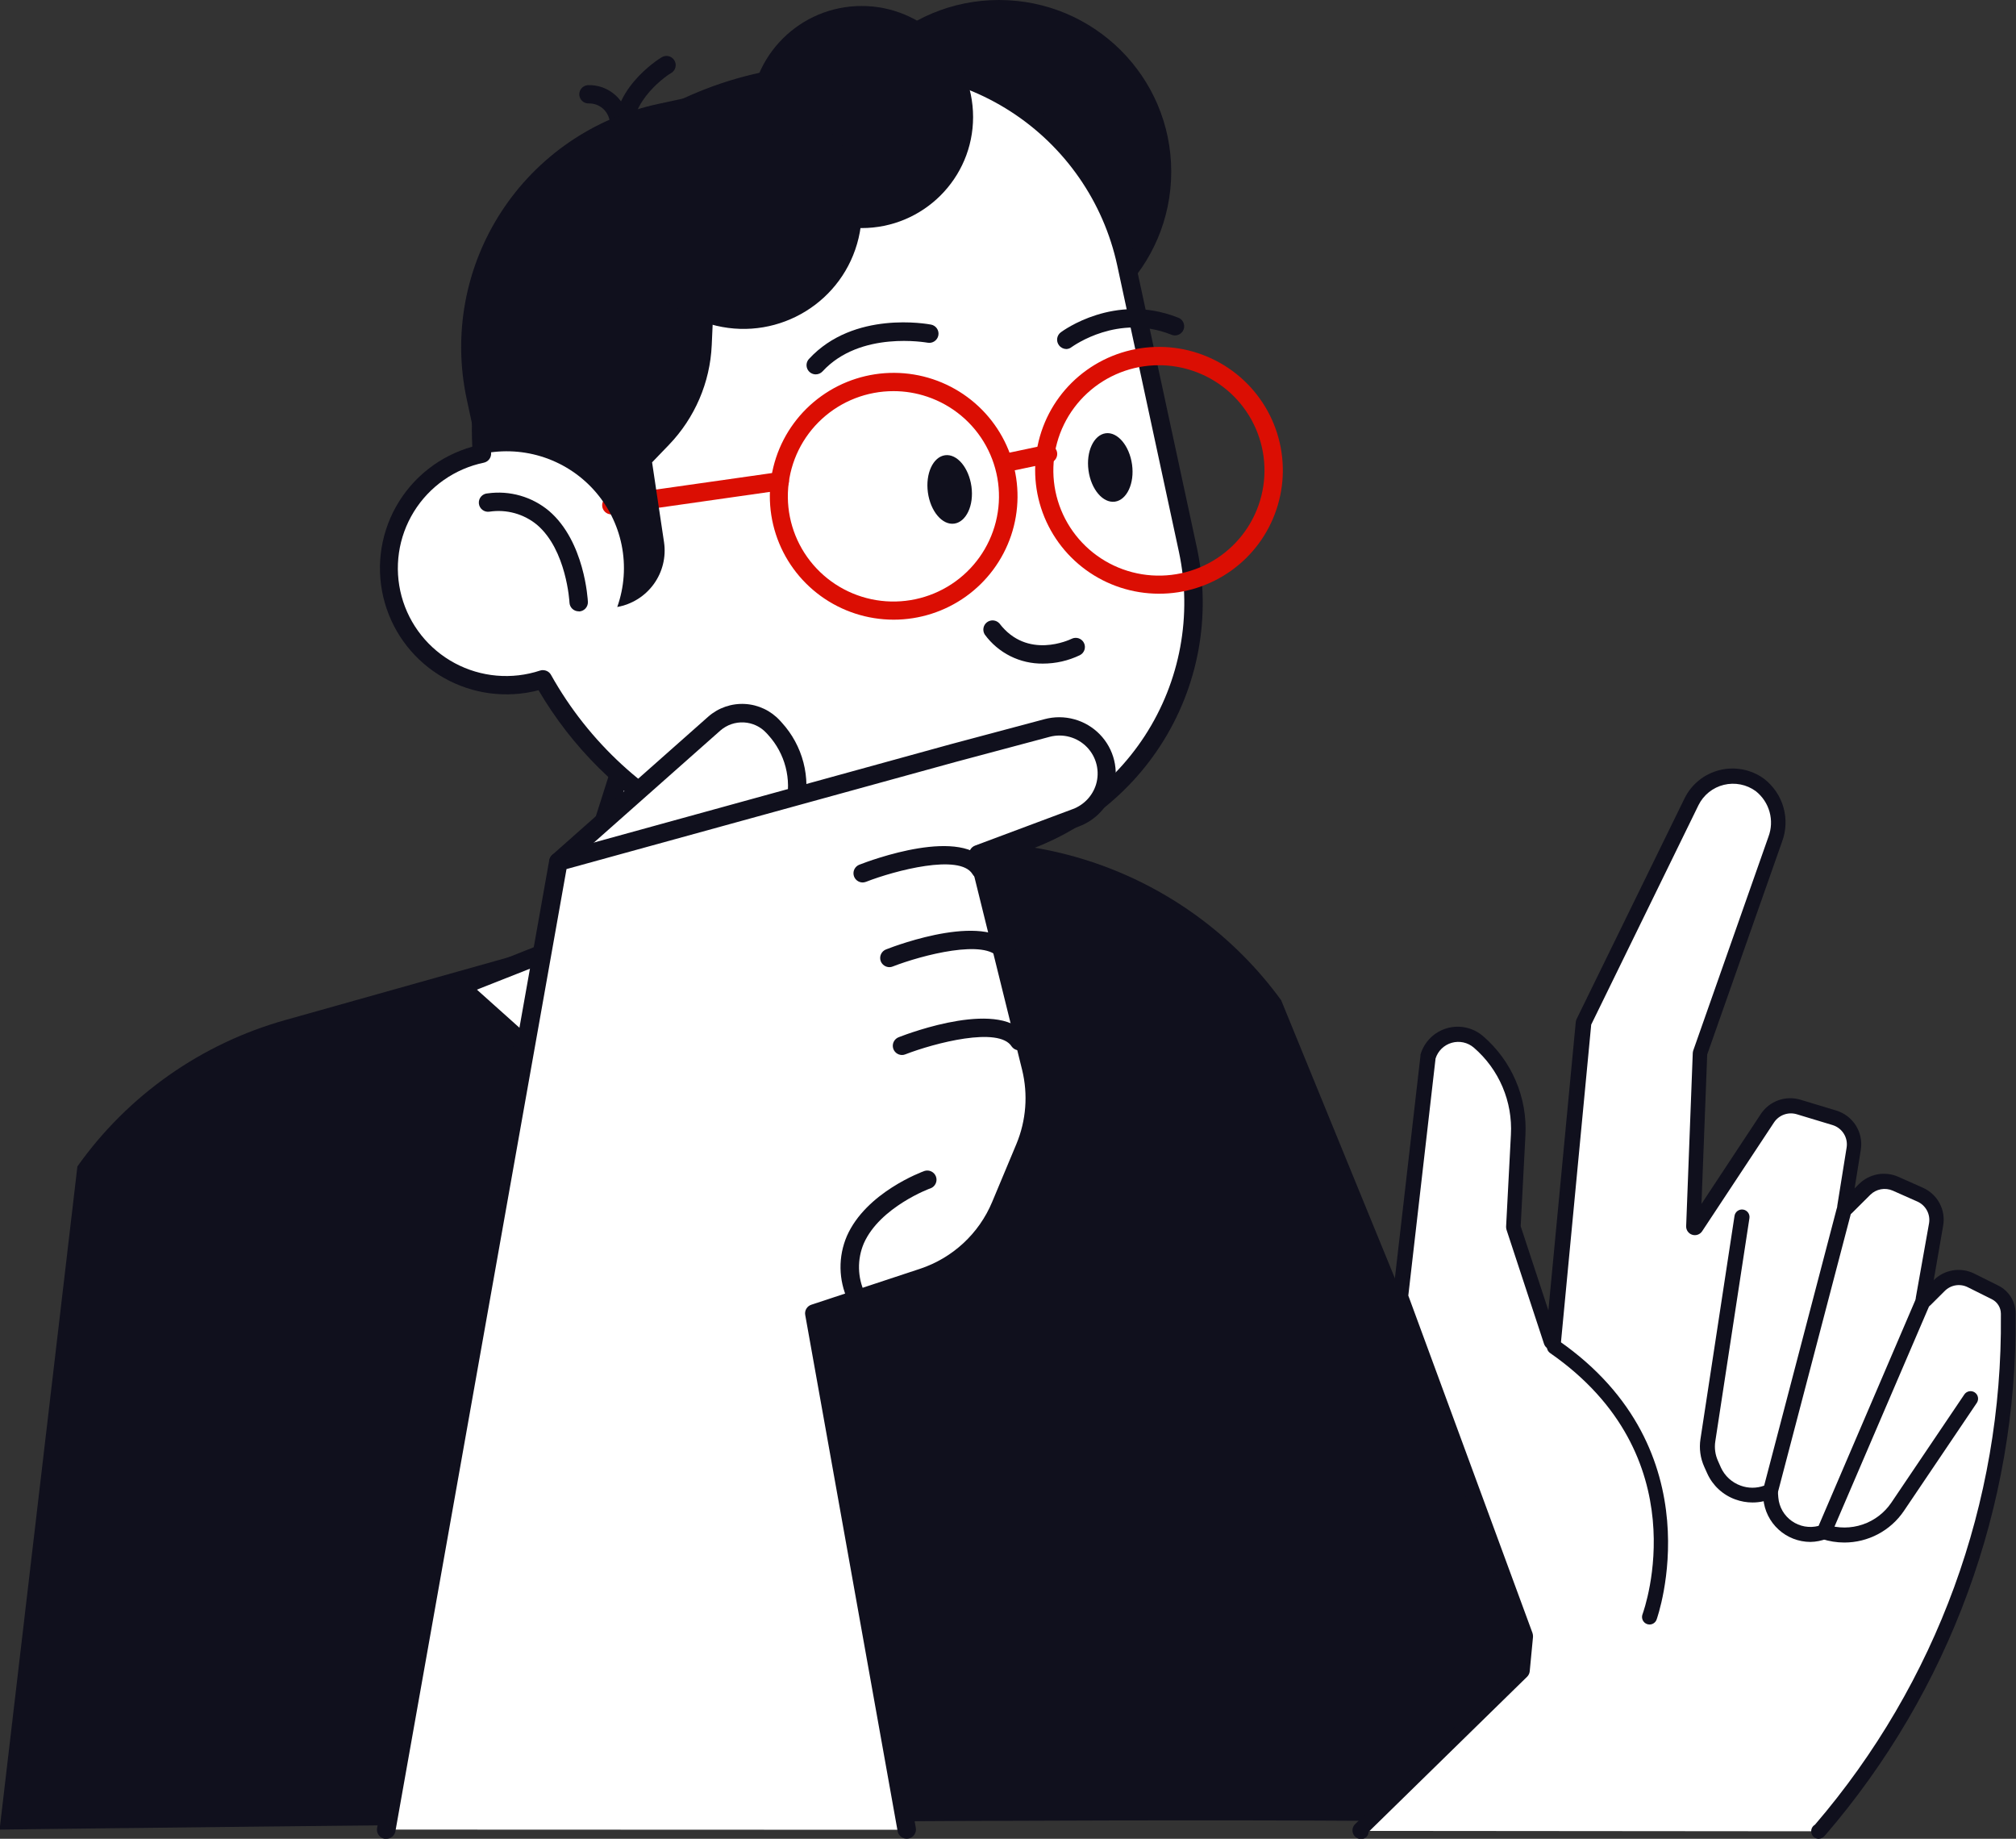
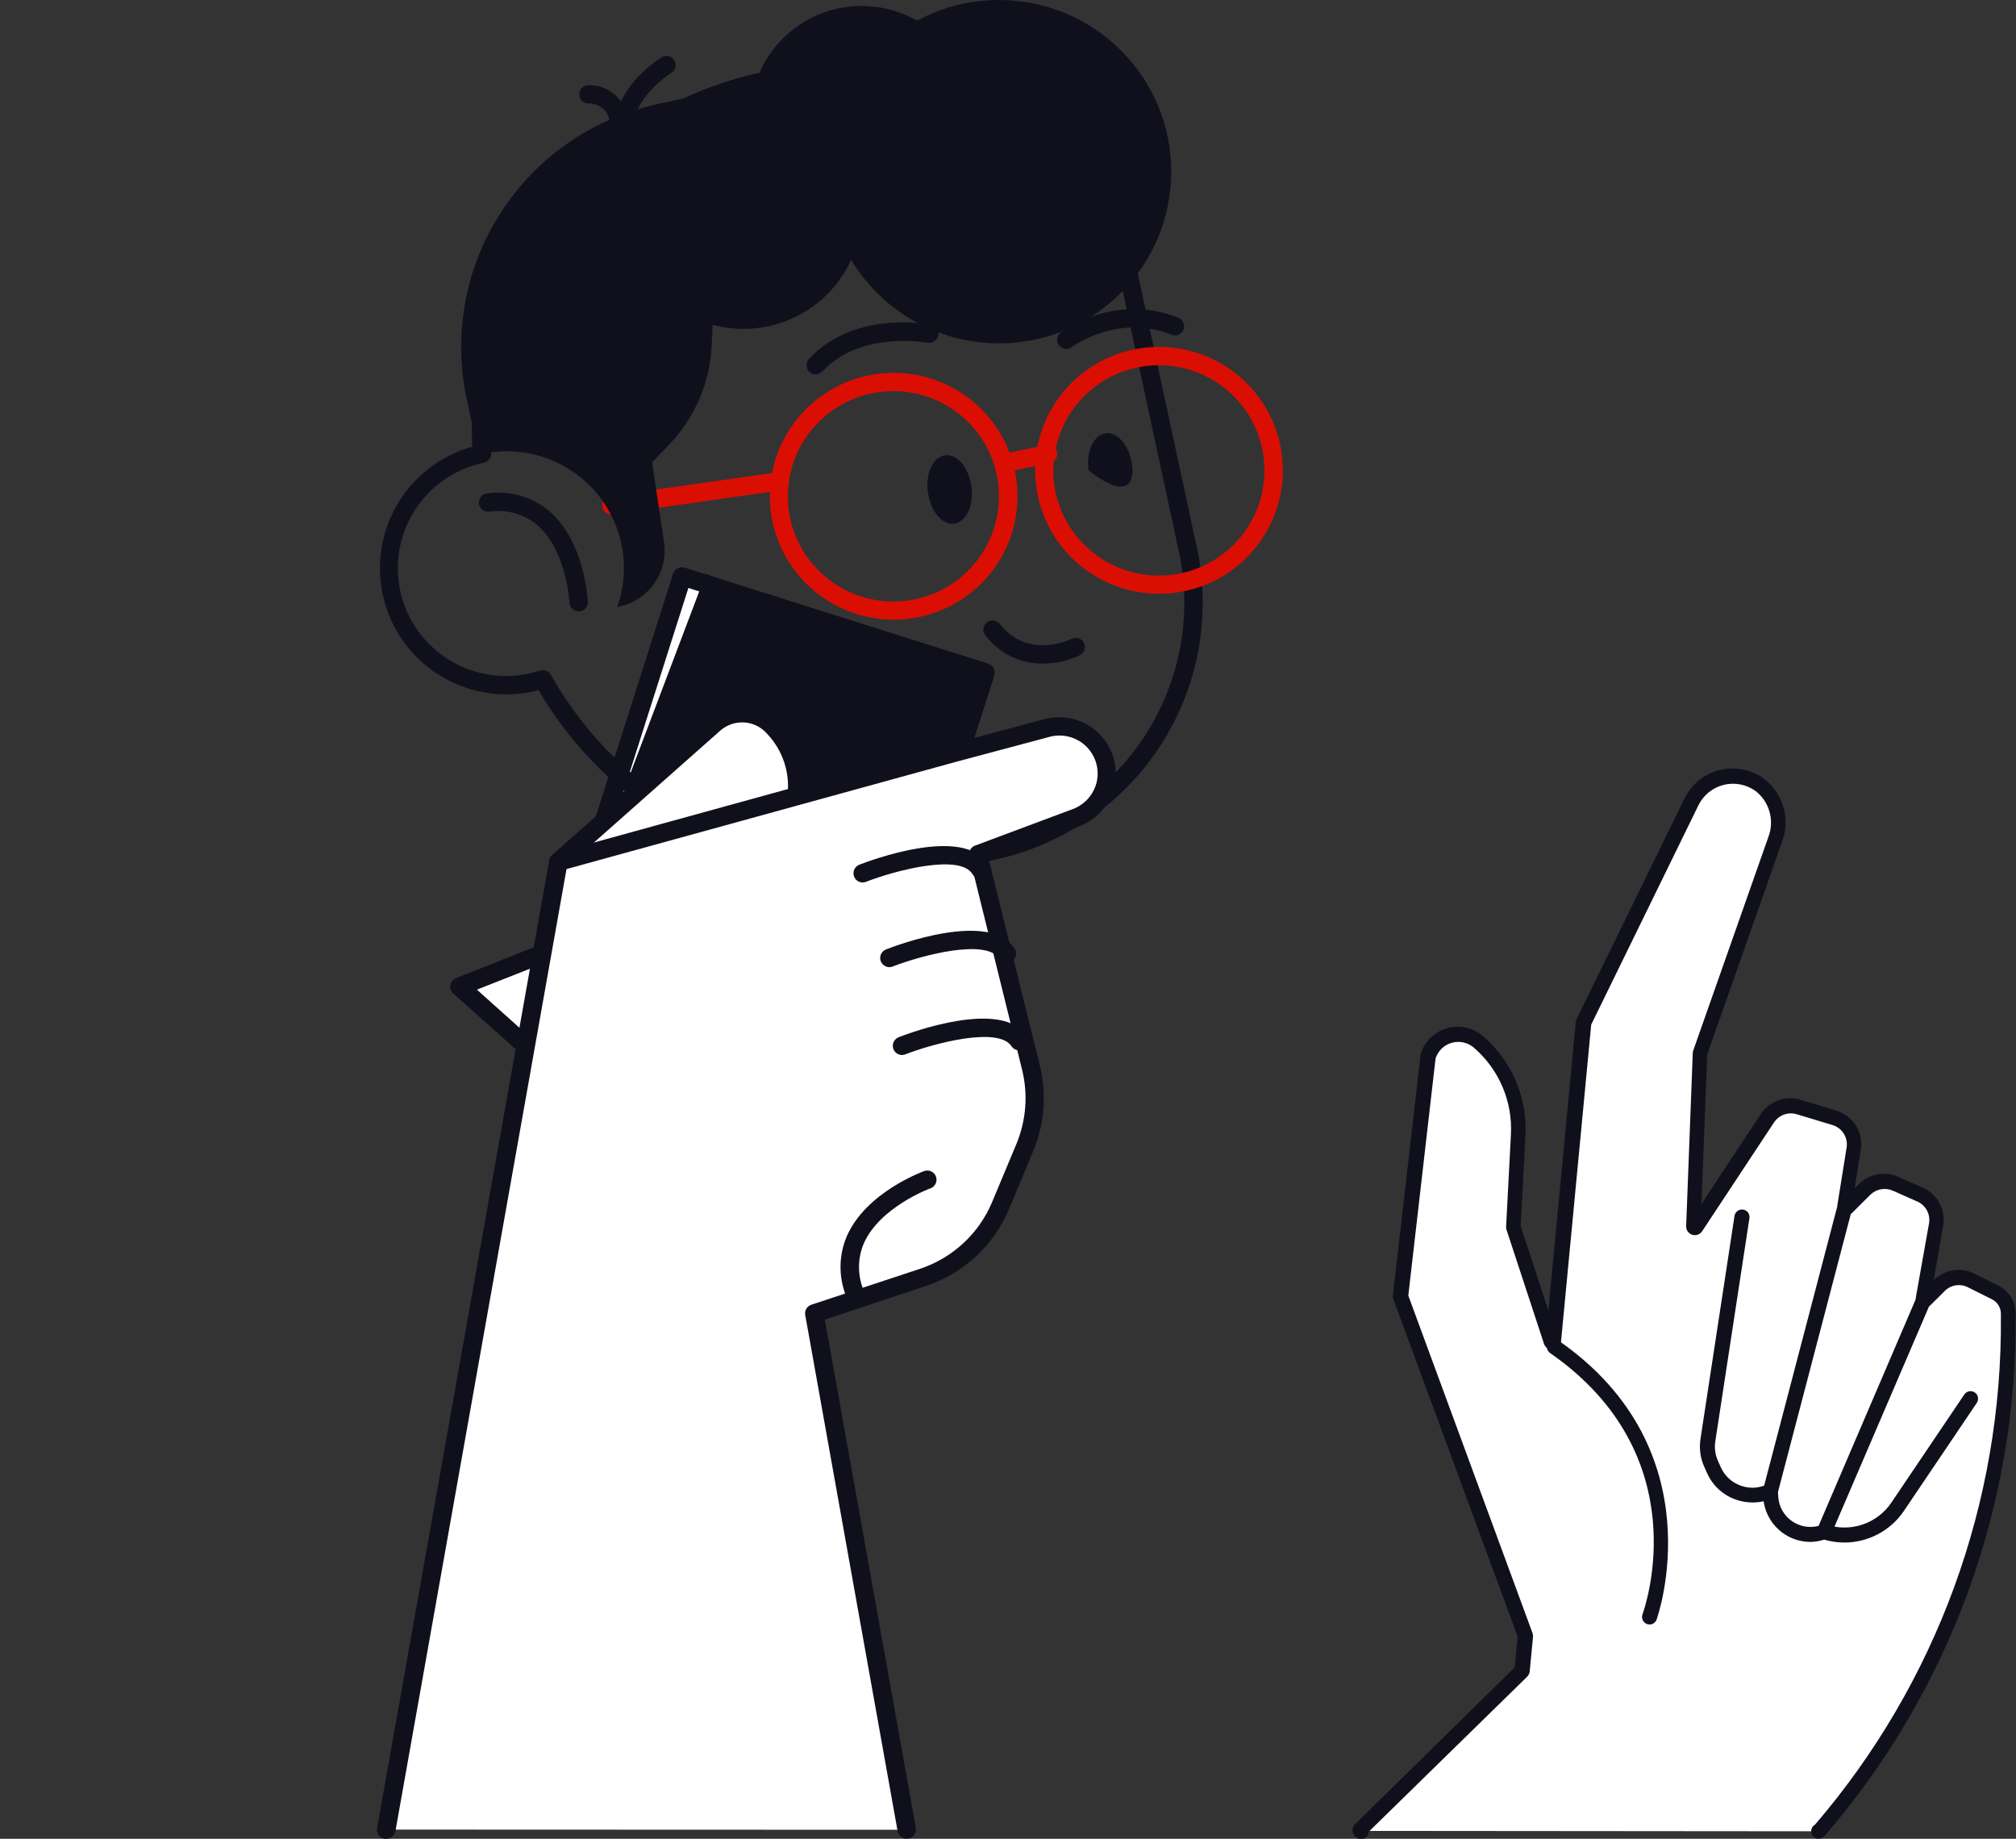
<svg xmlns="http://www.w3.org/2000/svg" width="227" height="207" viewBox="0 0 227 207" fill="none">
  <rect x="0" y="0" width="227" height="207" fill="#333333" stroke="none" />
  <g clip-path="url(#clip0_1125_3863)">
    <path d="M112.482 38.651C101.769 38.651 93.084 29.999 93.084 19.326C93.084 8.652 101.769 0 112.482 0C123.195 0 131.88 8.652 131.88 19.326C131.88 29.999 123.195 38.651 112.482 38.651Z" fill="#10101D" />
-     <path d="M182.453 205.964L144.258 112.6C139.057 105.455 131.778 100.075 123.406 97.189C115.034 94.302 105.973 94.05 97.452 96.465L32.162 114.821C22.676 117.47 14.396 123.294 8.715 131.311L-0.045 205.964C-0.045 205.964 182.453 203.632 182.453 205.964Z" fill="#10101D" />
    <path d="M63.604 106.376L76.843 64.89L111.019 75.689L99.131 113.052C104.057 118.285 107.237 124.243 103.909 129.439C95.736 142.155 72.356 129.439 62.073 120.261L51.791 111.075L63.604 106.376Z" fill="white" />
    <path d="M93.076 135.834C82.073 135.834 68.054 127.041 61.323 121.031L51.04 111.845C50.909 111.729 50.809 111.58 50.752 111.414C50.695 111.248 50.682 111.07 50.713 110.898C50.743 110.723 50.818 110.56 50.929 110.422C51.041 110.285 51.187 110.178 51.352 110.113L62.727 105.591L75.788 64.579C75.829 64.449 75.896 64.329 75.984 64.225C76.072 64.12 76.179 64.035 76.3 63.972C76.546 63.847 76.832 63.823 77.096 63.905L111.271 74.704C111.401 74.745 111.522 74.81 111.626 74.897C111.731 74.984 111.817 75.091 111.88 75.212C111.942 75.332 111.981 75.464 111.992 75.599C112.004 75.734 111.989 75.87 111.947 75.999L100.231 112.793C106.286 119.402 107.787 125.19 104.688 130.001C103.691 131.576 102.347 132.905 100.759 133.887C99.171 134.869 97.38 135.479 95.521 135.671C94.71 135.78 93.894 135.835 93.076 135.834ZM53.7 111.409L62.727 119.491C75.87 131.223 89.688 134.39 95.298 133.621C96.857 133.464 98.36 132.956 99.694 132.135C101.027 131.315 102.156 130.203 102.995 128.884C105.573 124.865 104.005 119.78 98.336 113.755C98.212 113.621 98.125 113.457 98.084 113.279C98.044 113.101 98.051 112.915 98.106 112.741L109.689 76.362L77.511 66.192L64.614 106.686C64.569 106.833 64.491 106.967 64.387 107.08C64.283 107.193 64.155 107.281 64.012 107.338L53.7 111.409Z" fill="#10101D" />
    <path d="M70.424 88.53L79.473 64.616L111.835 76.458L101.761 107.545C90.134 108.196 78.73 98.367 70.424 88.53Z" fill="#10101D" />
-     <path d="M54.242 51.071C53.543 41.474 56.349 31.948 62.143 24.25C67.938 16.551 76.33 11.199 85.773 9.178L92.749 7.698C96.429 6.91 100.228 6.853 103.93 7.529C107.632 8.205 111.164 9.6 114.325 11.636C117.485 13.672 120.212 16.308 122.35 19.394C124.487 22.48 125.994 25.955 126.784 29.621L133.73 61.885C135.324 69.289 133.9 77.021 129.772 83.38C125.643 89.738 119.149 94.203 111.717 95.791L106.182 96.975C97.459 98.839 88.365 97.854 80.249 94.167C72.131 90.479 65.422 84.285 61.114 76.503C59.407 77.065 57.601 77.274 55.81 77.117C54.018 76.96 52.277 76.441 50.693 75.591C49.11 74.741 47.717 73.578 46.6 72.173C45.484 70.768 44.666 69.151 44.198 67.421C43.73 65.691 43.621 63.884 43.878 62.11C44.135 60.337 44.752 58.634 45.693 57.106C46.633 55.579 47.876 54.258 49.346 53.225C50.816 52.193 52.482 51.47 54.242 51.1V51.071Z" fill="white" />
    <path d="M97.645 98.892C90.157 98.885 82.801 96.924 76.309 93.207C69.817 89.489 64.415 84.144 60.639 77.702C57.034 78.645 53.202 78.142 49.965 76.302C46.729 74.461 44.346 71.43 43.328 67.858C42.813 66.059 42.66 64.178 42.876 62.32C43.093 60.463 43.676 58.666 44.591 57.034C45.506 55.401 46.736 53.965 48.21 52.807C49.684 51.649 51.373 50.792 53.18 50.286C52.711 40.583 55.709 31.028 61.642 23.319C67.575 15.61 76.059 10.245 85.587 8.179L92.556 6.698C100.257 5.058 108.297 6.529 114.909 10.79C121.522 15.05 126.167 21.751 127.824 29.421L134.77 61.662C136.417 69.333 134.941 77.342 130.666 83.93C126.391 90.517 119.667 95.145 111.969 96.798L106.434 97.982C103.545 98.592 100.599 98.897 97.645 98.892ZM61.144 75.444C61.33 75.445 61.512 75.495 61.672 75.59C61.831 75.685 61.962 75.822 62.05 75.985C66.279 83.549 72.824 89.568 80.73 93.163C88.636 96.759 97.489 97.742 105.996 95.969L111.531 94.784C118.689 93.246 124.942 88.941 128.919 82.815C132.895 76.689 134.27 69.241 132.742 62.107L125.795 29.858C124.249 22.728 119.928 16.5 113.779 12.54C107.629 8.58 100.155 7.211 92.994 8.734L86.018 10.214C76.837 12.207 68.681 17.423 63.041 24.911C57.401 32.398 54.652 41.657 55.297 50.997C55.315 51.246 55.243 51.493 55.093 51.693C54.942 51.893 54.725 52.032 54.48 52.085C52.857 52.424 51.321 53.089 49.966 54.04C48.61 54.991 47.464 56.208 46.596 57.616C45.729 59.024 45.159 60.593 44.922 62.228C44.685 63.862 44.785 65.528 45.216 67.123C45.648 68.718 46.401 70.208 47.431 71.503C48.46 72.798 49.744 73.869 51.204 74.652C52.664 75.436 54.269 75.914 55.92 76.057C57.572 76.201 59.236 76.008 60.81 75.489C60.909 75.459 61.011 75.442 61.114 75.437L61.144 75.444Z" fill="#10101D" />
    <path d="M130.483 66.836C127.533 66.832 124.661 65.897 122.279 64.164C119.896 62.431 118.127 59.99 117.225 57.192C116.323 54.394 116.334 51.383 117.258 48.592C118.182 45.801 119.97 43.374 122.366 41.66C124.762 39.946 127.642 39.032 130.592 39.051C133.541 39.07 136.409 40.02 138.782 41.765C141.156 43.51 142.913 45.96 143.8 48.763C144.688 51.565 144.661 54.576 143.723 57.362C142.797 60.128 141.019 62.533 138.642 64.234C136.265 65.935 133.41 66.846 130.483 66.836ZM130.483 41.116C127.497 41.118 124.622 42.24 122.428 44.259C120.235 46.277 118.884 49.044 118.644 52.009C118.405 54.974 119.295 57.921 121.136 60.262C122.978 62.604 125.637 64.169 128.584 64.647C131.531 65.125 134.551 64.48 137.043 62.841C139.535 61.202 141.316 58.689 142.033 55.801C142.75 52.913 142.349 49.862 140.911 47.255C139.474 44.648 137.103 42.676 134.272 41.73C133.051 41.321 131.771 41.113 130.483 41.116Z" fill="#DB0E03" />
    <path d="M100.617 69.76C97.667 69.757 94.794 68.823 92.41 67.091C90.027 65.359 88.256 62.919 87.353 60.121C86.45 57.323 86.46 54.312 87.383 51.52C88.306 48.729 90.094 46.301 92.49 44.586C94.885 42.87 97.765 41.956 100.715 41.974C103.665 41.993 106.534 42.943 108.907 44.688C111.281 46.433 113.039 48.883 113.927 51.685C114.815 54.488 114.787 57.499 113.849 60.286C112.918 63.047 111.14 65.447 108.766 67.147C106.391 68.847 103.541 69.761 100.617 69.76ZM100.617 44.032C97.631 44.027 94.752 45.142 92.554 47.155C90.355 49.169 88.998 51.933 88.751 54.898C88.505 57.862 89.388 60.811 91.224 63.157C93.06 65.503 95.716 67.075 98.662 67.559C101.609 68.043 104.63 67.405 107.126 65.771C109.621 64.138 111.408 61.628 112.131 58.741C112.854 55.855 112.46 52.803 111.027 50.193C109.595 47.582 107.228 45.605 104.399 44.654C103.181 44.243 101.903 44.033 100.617 44.032Z" fill="#DB0E03" />
    <path d="M68.811 57.91C68.553 57.902 68.307 57.799 68.121 57.621C67.935 57.442 67.822 57.202 67.805 56.945C67.787 56.688 67.866 56.434 68.026 56.232C68.186 56.031 68.415 55.895 68.67 55.852L87.652 53.151C87.924 53.111 88.201 53.181 88.421 53.345C88.641 53.509 88.787 53.753 88.826 54.024C88.866 54.295 88.795 54.57 88.631 54.79C88.467 55.009 88.221 55.154 87.95 55.194L68.96 57.903L68.811 57.91Z" fill="#DB0E03" />
    <path d="M113.44 53.092C113.177 53.104 112.92 53.015 112.72 52.844C112.52 52.673 112.393 52.432 112.366 52.171C112.338 51.91 112.412 51.649 112.572 51.44C112.731 51.232 112.965 51.092 113.225 51.049L117.787 50.087C118.057 50.03 118.338 50.082 118.569 50.232C118.801 50.382 118.963 50.617 119.02 50.886C119.077 51.155 119.025 51.435 118.874 51.666C118.724 51.896 118.487 52.058 118.218 52.115L113.656 53.069C113.585 53.084 113.513 53.092 113.44 53.092Z" fill="#DB0E03" />
    <path d="M104.48 55.438C104.77 57.562 106.107 59.139 107.452 58.946C108.797 58.754 109.681 56.888 109.384 54.764C109.087 52.64 107.757 51.063 106.412 51.248C105.067 51.433 104.191 53.306 104.48 55.438Z" fill="#10101D" />
-     <path d="M122.564 52.958C122.854 55.09 124.191 56.659 125.536 56.474C126.88 56.289 127.764 54.416 127.467 52.292C127.17 50.168 125.833 48.591 124.496 48.776C123.158 48.961 122.274 50.834 122.564 52.958Z" fill="#10101D" />
+     <path d="M122.564 52.958C126.88 56.289 127.764 54.416 127.467 52.292C127.17 50.168 125.833 48.591 124.496 48.776C123.158 48.961 122.274 50.834 122.564 52.958Z" fill="#10101D" />
    <path d="M117.437 74.704C116.162 74.721 114.901 74.433 113.761 73.864C112.621 73.294 111.634 72.461 110.885 71.433C110.745 71.213 110.693 70.95 110.738 70.694C110.784 70.439 110.925 70.209 111.132 70.052C111.34 69.895 111.599 69.821 111.858 69.845C112.118 69.869 112.359 69.989 112.534 70.182C115.684 74.304 120.454 72.01 120.662 71.914C120.783 71.853 120.916 71.817 121.051 71.807C121.187 71.797 121.323 71.814 121.452 71.856C121.581 71.899 121.7 71.967 121.803 72.055C121.906 72.144 121.99 72.251 122.051 72.373C122.112 72.493 122.149 72.625 122.158 72.76C122.168 72.895 122.151 73.031 122.109 73.16C122.066 73.288 121.998 73.407 121.909 73.51C121.82 73.612 121.712 73.696 121.59 73.757C120.295 74.38 118.876 74.704 117.437 74.704Z" fill="#10101D" />
    <path d="M91.828 42.145C91.629 42.139 91.436 42.077 91.271 41.966C91.106 41.855 90.977 41.698 90.899 41.516C90.821 41.334 90.797 41.133 90.829 40.937C90.862 40.742 90.951 40.56 91.085 40.413C96.137 34.921 104.458 36.475 104.837 36.542C104.971 36.568 105.099 36.62 105.212 36.696C105.326 36.771 105.424 36.868 105.5 36.981C105.654 37.209 105.711 37.489 105.658 37.759C105.605 38.029 105.446 38.267 105.217 38.42C104.988 38.574 104.707 38.63 104.436 38.577C104.361 38.577 96.872 37.178 92.615 41.812C92.515 41.919 92.393 42.005 92.257 42.062C92.121 42.119 91.975 42.148 91.828 42.145Z" fill="#10101D" />
    <path d="M120.082 39.295C119.921 39.293 119.762 39.255 119.618 39.183C119.474 39.111 119.348 39.008 119.25 38.88C119.164 38.771 119.1 38.645 119.064 38.51C119.027 38.375 119.018 38.234 119.038 38.096C119.057 37.958 119.104 37.825 119.177 37.705C119.249 37.586 119.345 37.482 119.458 37.4C119.703 37.222 125.506 32.959 132.571 35.727C132.712 35.766 132.842 35.833 132.955 35.924C133.068 36.016 133.16 36.13 133.226 36.259C133.291 36.388 133.329 36.53 133.337 36.675C133.344 36.819 133.321 36.964 133.269 37.099C133.216 37.235 133.136 37.357 133.033 37.46C132.931 37.562 132.807 37.642 132.672 37.694C132.536 37.746 132.391 37.769 132.245 37.762C132.1 37.755 131.958 37.717 131.828 37.652C125.885 35.32 120.929 38.903 120.684 39.058C120.514 39.199 120.303 39.282 120.082 39.295Z" fill="#10101D" />
    <path d="M65.156 68.82C64.89 68.82 64.634 68.718 64.441 68.534C64.249 68.351 64.135 68.101 64.123 67.836C64.123 67.776 63.797 61.914 60.468 59.08C59.732 58.473 58.876 58.027 57.956 57.772C57.035 57.517 56.071 57.458 55.126 57.599C54.986 57.623 54.842 57.617 54.704 57.583C54.566 57.548 54.437 57.487 54.324 57.401C54.21 57.315 54.116 57.206 54.047 57.082C53.977 56.959 53.934 56.822 53.92 56.681C53.906 56.54 53.921 56.397 53.964 56.262C54.007 56.127 54.078 56.002 54.171 55.896C54.265 55.789 54.38 55.702 54.508 55.641C54.636 55.581 54.776 55.547 54.918 55.541C56.145 55.37 57.395 55.457 58.585 55.799C59.776 56.141 60.881 56.729 61.828 57.525C65.832 60.967 66.181 67.473 66.196 67.754C66.208 68.028 66.111 68.295 65.926 68.498C65.741 68.7 65.483 68.821 65.208 68.835L65.156 68.82Z" fill="#10101D" />
    <path d="M70.32 16.735C70.076 16.735 69.841 16.65 69.655 16.494C69.469 16.338 69.344 16.122 69.302 15.884C68.299 10.31 74.183 6.639 74.436 6.491C74.552 6.408 74.684 6.349 74.824 6.319C74.964 6.288 75.108 6.287 75.249 6.315C75.389 6.343 75.522 6.4 75.639 6.481C75.757 6.563 75.856 6.668 75.931 6.789C76.006 6.911 76.055 7.047 76.075 7.188C76.094 7.329 76.085 7.473 76.046 7.61C76.007 7.748 75.941 7.876 75.85 7.986C75.76 8.097 75.647 8.187 75.52 8.253C75.476 8.253 70.594 11.347 71.345 15.521C71.37 15.655 71.367 15.792 71.338 15.925C71.309 16.058 71.254 16.183 71.176 16.295C71.098 16.406 70.999 16.502 70.883 16.574C70.768 16.647 70.64 16.697 70.505 16.72C70.444 16.733 70.382 16.738 70.32 16.735Z" fill="#10101D" />
    <path d="M69.636 14.315C69.412 14.316 69.194 14.244 69.014 14.11C68.835 13.977 68.703 13.789 68.641 13.575C68.549 13.034 68.268 12.543 67.848 12.19C67.428 11.836 66.895 11.642 66.345 11.643C66.071 11.664 65.8 11.577 65.591 11.399C65.382 11.221 65.252 10.968 65.23 10.695C65.209 10.422 65.297 10.152 65.475 9.944C65.653 9.736 65.907 9.607 66.181 9.585C67.209 9.547 68.218 9.869 69.033 10.495C69.847 11.121 70.416 12.011 70.639 13.012C70.676 13.144 70.686 13.282 70.668 13.418C70.651 13.555 70.606 13.686 70.537 13.805C70.468 13.923 70.375 14.027 70.265 14.109C70.155 14.192 70.03 14.252 69.896 14.285C69.811 14.307 69.724 14.317 69.636 14.315Z" fill="#10101D" />
    <path d="M80.349 31.79C80.349 22.575 84.517 14.204 91.293 8.001L74.101 11.702C66.82 13.267 60.46 17.648 56.42 23.883C52.38 30.117 50.99 37.695 52.556 44.95L53.9 51.182C56.213 50.616 58.636 50.683 60.913 51.376C63.19 52.07 65.236 53.364 66.835 55.121C68.434 56.879 69.526 59.035 69.996 61.36C70.465 63.686 70.295 66.094 69.502 68.331C71.159 68.036 72.635 67.109 73.618 65.749C74.601 64.388 75.014 62.7 74.77 61.041L73.425 52.048L75.32 50.079C78.241 47.043 79.955 43.053 80.141 38.851L80.394 33.211C80.372 32.722 80.349 32.278 80.349 31.79Z" fill="#10101D" />
    <path d="M97.021 25.676C90.091 25.676 84.473 20.079 84.473 13.175C84.473 6.271 90.091 0.674 97.021 0.674C103.951 0.674 109.569 6.271 109.569 13.175C109.569 20.079 103.951 25.676 97.021 25.676Z" fill="#10101D" />
    <path d="M80.659 36.67C73.502 34.987 69.07 27.843 70.76 20.714C72.448 13.585 79.619 9.169 86.775 10.852C93.932 12.534 98.364 19.678 96.675 26.808C94.986 33.937 87.815 38.352 80.659 36.67Z" fill="#10101D" />
    <path d="M62.861 97.012L80.409 81.469C81.337 80.647 82.553 80.224 83.793 80.29C85.032 80.357 86.195 80.908 87.029 81.824L87.252 82.076C88.292 83.227 89.038 84.612 89.426 86.112C89.814 87.612 89.833 89.183 89.481 90.691L88.143 96.391L62.861 97.012Z" fill="white" />
    <path d="M62.861 98.049C62.719 98.045 62.581 98.011 62.453 97.951C62.325 97.892 62.211 97.806 62.118 97.701C62.024 97.599 61.952 97.48 61.905 97.35C61.858 97.219 61.838 97.082 61.846 96.944C61.853 96.806 61.889 96.671 61.949 96.546C62.01 96.422 62.095 96.311 62.199 96.221L79.748 80.677C80.882 79.679 82.366 79.166 83.877 79.249C85.389 79.332 86.806 80.005 87.824 81.121L88.047 81.366C89.203 82.638 90.033 84.17 90.465 85.832C90.897 87.493 90.919 89.235 90.528 90.906L89.191 96.613C89.112 96.862 88.942 97.073 88.715 97.203C88.487 97.333 88.219 97.372 87.963 97.313C87.708 97.254 87.484 97.101 87.337 96.885C87.19 96.668 87.13 96.405 87.17 96.147L88.507 90.44C88.823 89.093 88.806 87.689 88.458 86.35C88.11 85.01 87.441 83.775 86.509 82.75L86.286 82.506C85.631 81.802 84.727 81.379 83.765 81.326C82.803 81.274 81.858 81.596 81.13 82.224L63.581 97.767C63.386 97.95 63.128 98.051 62.861 98.049Z" fill="#10101D" />
    <path d="M43.484 205.964L62.861 97.013L107.304 84.77L117.891 81.943C118.808 81.699 119.774 81.703 120.689 81.955C121.604 82.207 122.435 82.698 123.096 83.377C123.757 84.056 124.224 84.898 124.449 85.817C124.675 86.736 124.649 87.698 124.377 88.604C124.138 89.385 123.722 90.101 123.162 90.696C122.602 91.292 121.911 91.751 121.145 92.039L110.127 96.154L116.07 120.187C116.814 123.175 116.575 126.322 115.387 129.165L112.653 135.701C111.862 137.603 110.671 139.314 109.16 140.718C107.649 142.123 105.853 143.188 103.894 143.842L91.687 147.891L102.088 205.986L43.484 205.964Z" fill="white" />
    <path d="M43.484 207H43.299C43.028 206.951 42.788 206.798 42.63 206.573C42.473 206.348 42.411 206.071 42.459 205.801L61.843 96.842C61.875 96.65 61.963 96.471 62.095 96.327C62.226 96.183 62.397 96.079 62.586 96.028L107.021 83.786L117.616 80.959C118.713 80.665 119.868 80.67 120.963 80.972C122.058 81.273 123.051 81.861 123.841 82.674C124.631 83.488 125.188 84.496 125.455 85.596C125.721 86.696 125.687 87.847 125.357 88.93C125.072 89.862 124.576 90.716 123.908 91.427C123.239 92.138 122.416 92.686 121.501 93.031L111.353 96.82L117.088 119.957C117.871 123.162 117.611 126.532 116.345 129.579L113.611 136.122C112.759 138.15 111.48 139.972 109.861 141.465C108.243 142.959 106.322 144.09 104.228 144.782L92.875 148.557L103.121 205.771C103.169 206.042 103.107 206.321 102.949 206.547C102.791 206.772 102.549 206.926 102.277 206.974C102.005 207.022 101.726 206.961 101.499 206.803C101.273 206.645 101.118 206.405 101.07 206.134L90.669 148.039C90.622 147.795 90.667 147.542 90.794 147.328C90.921 147.114 91.122 146.954 91.36 146.877L103.589 142.836C105.405 142.234 107.071 141.25 108.473 139.952C109.876 138.653 110.982 137.069 111.717 135.308L114.451 128.773C115.546 126.133 115.769 123.214 115.09 120.439L109.146 96.406C109.086 96.159 109.119 95.9 109.238 95.677C109.357 95.453 109.554 95.28 109.792 95.192L120.81 91.076C121.426 90.844 121.98 90.474 122.431 89.996C122.882 89.517 123.217 88.943 123.411 88.316C123.631 87.588 123.653 86.814 123.473 86.075C123.294 85.336 122.92 84.658 122.391 84.111C121.861 83.564 121.194 83.167 120.459 82.961C119.725 82.756 118.948 82.749 118.21 82.942L107.623 85.769L63.789 97.834L44.524 206.149C44.48 206.39 44.352 206.609 44.161 206.765C43.971 206.92 43.731 207.004 43.484 207Z" fill="#10101D" />
    <path d="M96.427 147.003C96.222 147.004 96.022 146.945 95.852 146.833C95.681 146.721 95.548 146.561 95.468 146.374C94.943 145.245 94.661 144.018 94.642 142.773C94.623 141.529 94.866 140.294 95.357 139.15C97.526 134.22 103.841 131.911 104.109 131.815C104.364 131.737 104.639 131.761 104.877 131.88C105.116 131.999 105.299 132.204 105.39 132.454C105.48 132.704 105.471 132.979 105.364 133.222C105.257 133.465 105.06 133.659 104.815 133.761C104.755 133.761 99.064 135.878 97.259 139.986C96.885 140.873 96.703 141.828 96.724 142.789C96.744 143.75 96.967 144.697 97.378 145.567C97.432 145.692 97.46 145.827 97.462 145.963C97.463 146.1 97.438 146.235 97.387 146.362C97.335 146.488 97.26 146.603 97.164 146.701C97.068 146.798 96.954 146.875 96.828 146.929C96.7 146.978 96.564 147.003 96.427 147.003Z" fill="#10101D" />
    <path d="M101.561 118.766C101.319 118.764 101.086 118.679 100.901 118.525C100.716 118.371 100.59 118.158 100.546 117.922C100.501 117.686 100.54 117.442 100.656 117.231C100.772 117.02 100.958 116.856 101.182 116.767C102.378 116.301 112.935 112.326 115.677 116.716C115.802 116.947 115.834 117.218 115.766 117.472C115.698 117.727 115.536 117.946 115.312 118.086C115.087 118.225 114.818 118.274 114.559 118.223C114.3 118.172 114.07 118.025 113.916 117.811C112.482 115.517 105.231 117.419 101.94 118.692C101.82 118.742 101.691 118.767 101.561 118.766Z" fill="#10101D" />
    <path d="M100.149 108.877C99.94 108.876 99.735 108.813 99.562 108.696C99.388 108.578 99.254 108.412 99.176 108.219C99.076 107.962 99.083 107.677 99.195 107.426C99.306 107.175 99.513 106.978 99.77 106.879C100.959 106.413 111.516 102.438 114.265 106.82C114.406 107.052 114.449 107.33 114.386 107.594C114.323 107.858 114.158 108.087 113.928 108.231C113.697 108.376 113.419 108.424 113.153 108.366C112.887 108.309 112.654 108.149 112.504 107.922C111.063 105.628 103.812 107.523 100.521 108.803C100.403 108.853 100.277 108.879 100.149 108.877Z" fill="#10101D" />
    <path d="M97.132 99.344C96.891 99.342 96.658 99.257 96.473 99.103C96.288 98.949 96.162 98.736 96.118 98.5C96.073 98.264 96.112 98.02 96.228 97.809C96.344 97.599 96.53 97.435 96.754 97.346C97.95 96.879 108.507 92.905 111.249 97.286C111.332 97.401 111.39 97.532 111.42 97.671C111.45 97.809 111.452 97.952 111.424 98.091C111.397 98.23 111.341 98.362 111.26 98.479C111.179 98.596 111.075 98.695 110.955 98.77C110.834 98.845 110.699 98.894 110.559 98.915C110.418 98.936 110.274 98.929 110.137 98.892C109.999 98.856 109.871 98.792 109.759 98.704C109.648 98.616 109.555 98.507 109.488 98.382C108.046 96.087 100.795 97.99 97.511 99.27C97.39 99.316 97.262 99.341 97.132 99.344Z" fill="#10101D" />
    <path d="M204.786 206.156C204.805 206.157 204.825 206.154 204.843 206.146C204.861 206.139 204.877 206.127 204.89 206.112C218.795 189.99 226.358 169.39 226.175 148.135V147.876C226.17 147.383 226.028 146.902 225.766 146.484C225.504 146.066 225.131 145.728 224.689 145.508L222 144.168C221.415 143.877 220.754 143.776 220.108 143.88C219.463 143.983 218.867 144.286 218.404 144.745L216.821 146.322C216.801 146.341 216.775 146.353 216.748 146.356C216.72 146.36 216.692 146.355 216.668 146.342C216.643 146.329 216.623 146.308 216.611 146.283C216.598 146.259 216.594 146.231 216.598 146.203L218.003 137.862C218.12 137.181 218.006 136.481 217.679 135.873C217.352 135.264 216.831 134.782 216.197 134.502L213.426 133.273C212.85 133.019 212.21 132.944 211.591 133.059C210.972 133.174 210.402 133.473 209.956 133.917L207.913 135.96C207.894 135.982 207.867 135.997 207.838 136.002C207.809 136.008 207.778 136.003 207.752 135.99C207.726 135.976 207.704 135.954 207.692 135.927C207.68 135.9 207.676 135.87 207.683 135.841L208.731 129.321C208.85 128.58 208.695 127.821 208.297 127.184C207.898 126.547 207.282 126.076 206.561 125.856L202.52 124.635C201.876 124.438 201.186 124.454 200.552 124.681C199.918 124.908 199.376 125.333 199.005 125.894L190.915 138.121C190.899 138.145 190.876 138.163 190.849 138.173C190.821 138.182 190.792 138.183 190.764 138.175C190.737 138.166 190.713 138.15 190.696 138.127C190.679 138.103 190.669 138.075 190.67 138.047L191.413 118.566L199.875 94.496C200.275 93.429 200.324 92.262 200.015 91.165C199.705 90.069 199.052 89.099 198.151 88.397C197.539 87.955 196.837 87.651 196.095 87.507C195.353 87.363 194.588 87.382 193.854 87.562C193.12 87.742 192.434 88.08 191.844 88.552C191.254 89.023 190.775 89.617 190.439 90.292L178.307 115.102C178.304 115.119 178.304 115.137 178.307 115.154L174.912 151C174.905 151.029 174.888 151.055 174.864 151.073C174.841 151.092 174.812 151.102 174.782 151.102C174.752 151.102 174.722 151.092 174.699 151.073C174.675 151.055 174.659 151.029 174.652 151L170.424 138.165C170.42 138.148 170.42 138.131 170.424 138.114L170.967 127.751C171.069 125.782 170.721 123.815 169.948 122C169.176 120.184 168 118.567 166.509 117.271C166.062 116.883 165.523 116.614 164.944 116.489C164.364 116.364 163.763 116.387 163.194 116.555C162.626 116.723 162.11 117.032 161.693 117.452C161.276 117.872 160.973 118.39 160.811 118.958L157.712 145.893C157.706 145.912 157.706 145.933 157.712 145.952L171.754 184.092C171.758 184.112 171.758 184.132 171.754 184.151L171.39 188.037C171.383 188.068 171.367 188.096 171.346 188.119L153.188 205.882C153.169 205.901 153.156 205.924 153.15 205.95C153.144 205.975 153.146 206.002 153.156 206.027C153.165 206.051 153.182 206.073 153.203 206.088C153.225 206.103 153.251 206.111 153.277 206.112L204.786 206.156Z" fill="white" />
    <path d="M204.786 207C204.561 207 204.346 206.911 204.187 206.753C204.028 206.595 203.939 206.38 203.939 206.156C203.938 206.007 203.976 205.859 204.051 205.729C204.125 205.6 204.233 205.491 204.362 205.416C218.055 189.471 225.492 169.126 225.298 148.143V147.876C225.294 147.538 225.196 147.208 225.015 146.922C224.834 146.636 224.577 146.405 224.273 146.255L221.584 144.915C221.16 144.698 220.677 144.621 220.206 144.697C219.736 144.773 219.302 144.998 218.969 145.337L217.386 146.914C217.239 147.063 217.048 147.161 216.841 147.194C216.634 147.226 216.422 147.192 216.236 147.096C216.05 147 215.9 146.847 215.807 146.66C215.715 146.473 215.685 146.261 215.722 146.055L217.208 137.714C217.293 137.218 217.21 136.708 216.972 136.264C216.733 135.821 216.354 135.469 215.893 135.264L213.122 134.035C212.702 133.852 212.237 133.799 211.787 133.882C211.336 133.965 210.921 134.181 210.596 134.502L208.545 136.544C208.399 136.691 208.209 136.788 208.004 136.821C207.799 136.853 207.589 136.821 207.404 136.727C207.219 136.633 207.069 136.483 206.975 136.299C206.881 136.114 206.848 135.905 206.881 135.701L207.928 129.18C208.014 128.641 207.902 128.089 207.612 127.626C207.323 127.162 206.876 126.818 206.353 126.656L202.312 125.435C201.843 125.294 201.342 125.308 200.882 125.473C200.421 125.638 200.027 125.947 199.756 126.352L191.658 138.609C191.54 138.787 191.366 138.922 191.164 138.992C190.962 139.063 190.743 139.066 190.539 139C190.335 138.935 190.159 138.805 190.036 138.63C189.913 138.455 189.851 138.245 189.86 138.032L190.603 118.559C190.609 118.461 190.626 118.364 190.655 118.27L199.124 94.2C199.463 93.303 199.508 92.323 199.251 91.4C198.995 90.477 198.451 89.659 197.698 89.063C197.187 88.69 196.601 88.433 195.98 88.311C195.359 88.188 194.719 88.202 194.104 88.352C193.489 88.502 192.915 88.785 192.422 89.18C191.929 89.576 191.528 90.074 191.249 90.64L179.169 115.346L175.766 151.074C175.747 151.298 175.649 151.509 175.491 151.67C175.332 151.831 175.122 151.931 174.897 151.954C174.673 151.978 174.448 151.925 174.259 151.803C174.07 151.682 173.928 151.501 173.857 151.288L169.637 138.454C169.601 138.339 169.584 138.219 169.585 138.099L170.127 127.736C170.229 125.894 169.905 124.052 169.182 122.354C168.458 120.655 167.353 119.144 165.952 117.937C165.615 117.648 165.212 117.447 164.779 117.351C164.345 117.256 163.894 117.27 163.467 117.391C163.04 117.512 162.65 117.737 162.331 118.045C162.013 118.354 161.776 118.736 161.643 119.158L158.574 145.848L172.557 183.833C172.603 183.974 172.623 184.122 172.616 184.27L172.245 188.148C172.221 188.378 172.119 188.592 171.955 188.755L154.109 206.215C154.102 206.434 154.009 206.641 153.851 206.793C153.693 206.945 153.482 207.03 153.262 207.03C153.068 207.029 152.879 206.97 152.718 206.862C152.557 206.754 152.432 206.6 152.359 206.421C152.286 206.242 152.268 206.045 152.307 205.856C152.346 205.666 152.441 205.493 152.579 205.357L170.551 187.711L170.885 184.248L156.895 146.263C156.841 146.119 156.823 145.963 156.843 145.811L159.941 118.877C159.937 118.83 159.937 118.783 159.941 118.736C160.143 118.032 160.52 117.39 161.037 116.869C161.554 116.349 162.195 115.967 162.9 115.76C163.605 115.552 164.351 115.526 165.069 115.682C165.787 115.839 166.454 116.174 167.007 116.656C168.6 118.03 169.856 119.749 170.68 121.681C171.504 123.613 171.874 125.707 171.762 127.803L171.227 138.039L174.347 147.521L177.43 115.05C177.447 114.935 177.479 114.823 177.527 114.717L189.667 89.9C190.05 89.108 190.605 88.409 191.29 87.855C191.975 87.3 192.774 86.903 193.631 86.691C194.488 86.479 195.381 86.458 196.247 86.628C197.113 86.799 197.93 87.158 198.642 87.679C199.688 88.489 200.448 89.611 200.812 90.88C201.175 92.15 201.123 93.502 200.662 94.74L192.23 118.707L191.584 135.53L198.27 125.405C198.741 124.695 199.428 124.155 200.232 123.866C201.035 123.576 201.91 123.553 202.728 123.799L206.769 125.02C207.684 125.301 208.466 125.9 208.973 126.709C209.479 127.518 209.675 128.482 209.526 129.424L208.827 133.783L209.325 133.288C209.893 132.726 210.618 132.347 211.406 132.202C212.193 132.057 213.006 132.152 213.738 132.474L216.502 133.702C217.31 134.057 217.975 134.671 218.391 135.446C218.808 136.222 218.951 137.114 218.798 137.98L217.735 144.116C218.322 143.53 219.079 143.143 219.9 143.01C220.72 142.877 221.561 143.005 222.304 143.376L224.994 144.716C225.579 145.003 226.072 145.446 226.418 145.996C226.765 146.547 226.951 147.182 226.955 147.832V148.091C227.154 169.546 219.53 190.344 205.499 206.623C205.413 206.732 205.305 206.822 205.182 206.887C205.06 206.952 204.924 206.99 204.786 207Z" fill="#10101D" />
    <path d="M197.326 169.141C196.664 169.139 196.008 169.021 195.387 168.793C194.693 168.541 194.057 168.154 193.516 167.653C192.975 167.152 192.54 166.548 192.237 165.877L191.903 165.137C191.457 164.154 191.307 163.064 191.472 161.998L195.305 136.878C195.339 136.656 195.46 136.456 195.641 136.323C195.822 136.19 196.049 136.134 196.271 136.167C196.494 136.2 196.694 136.321 196.828 136.501C196.962 136.681 197.018 136.907 196.985 137.129L193.143 162.25C193.025 163.004 193.131 163.776 193.448 164.471L193.775 165.211C193.991 165.681 194.3 166.104 194.683 166.453C195.065 166.803 195.515 167.073 196.004 167.246C196.855 167.557 197.79 167.557 198.641 167.246L206.814 136.048C206.882 135.845 207.025 135.676 207.215 135.574C207.404 135.472 207.625 135.446 207.833 135.5C208.041 135.555 208.22 135.686 208.334 135.868C208.449 136.049 208.489 136.268 208.448 136.478L200.172 168.06C200.142 168.182 200.086 168.295 200.006 168.391C199.926 168.487 199.825 168.564 199.711 168.615C198.965 168.964 198.15 169.143 197.326 169.141Z" fill="#10101D" />
    <path d="M203.842 173.582C202.513 173.576 201.233 173.076 200.255 172.179C199.276 171.282 198.669 170.053 198.552 168.734L198.478 167.92C198.459 167.696 198.531 167.474 198.676 167.302C198.748 167.218 198.837 167.148 198.936 167.097C199.035 167.046 199.143 167.015 199.255 167.006C199.366 166.996 199.478 167.009 199.584 167.043C199.69 167.077 199.789 167.131 199.874 167.203C200.046 167.348 200.153 167.555 200.172 167.779L200.239 168.593C200.284 169.117 200.444 169.625 200.707 170.082C200.971 170.538 201.33 170.931 201.762 171.234C202.194 171.537 202.687 171.743 203.206 171.837C203.726 171.93 204.26 171.909 204.771 171.776L215.707 146.263C215.751 146.161 215.815 146.068 215.894 145.991C215.974 145.913 216.068 145.852 216.172 145.811C216.275 145.77 216.386 145.749 216.498 145.75C216.609 145.752 216.719 145.775 216.822 145.819C216.924 145.862 217.017 145.926 217.095 146.005C217.172 146.085 217.234 146.179 217.275 146.282C217.317 146.385 217.337 146.495 217.336 146.606C217.335 146.717 217.311 146.827 217.267 146.929L206.175 172.76C206.132 172.866 206.066 172.962 205.983 173.041C205.9 173.12 205.801 173.181 205.692 173.219C205.102 173.449 204.476 173.572 203.842 173.582Z" fill="#10101D" />
    <path d="M207.668 173.649C206.807 173.648 205.952 173.511 205.135 173.241C205.029 173.206 204.931 173.151 204.847 173.078C204.762 173.006 204.693 172.917 204.643 172.818C204.593 172.719 204.563 172.61 204.555 172.499C204.547 172.389 204.561 172.277 204.596 172.172C204.631 172.066 204.687 171.969 204.76 171.885C204.833 171.801 204.922 171.732 205.021 171.682C205.121 171.632 205.23 171.603 205.341 171.594C205.452 171.586 205.564 171.6 205.67 171.635C206.991 172.072 208.419 172.066 209.736 171.619C211.054 171.171 212.188 170.306 212.965 169.156L221.182 156.98C221.308 156.795 221.502 156.667 221.722 156.624C221.942 156.581 222.17 156.626 222.356 156.751C222.543 156.877 222.672 157.071 222.715 157.292C222.758 157.512 222.712 157.741 222.587 157.928L214.37 170.103C213.629 171.195 212.631 172.09 211.462 172.708C210.294 173.326 208.991 173.649 207.668 173.649Z" fill="#10101D" />
    <path d="M185.736 182.878C185.638 182.875 185.54 182.858 185.447 182.826C185.235 182.748 185.064 182.59 184.969 182.386C184.875 182.182 184.865 181.949 184.942 181.738C185.209 180.998 191.227 163.908 174.54 152.317C174.449 152.253 174.371 152.172 174.311 152.079C174.252 151.985 174.211 151.881 174.192 151.771C174.172 151.662 174.175 151.55 174.199 151.442C174.223 151.334 174.268 151.231 174.332 151.14C174.396 151.049 174.477 150.972 174.571 150.912C174.665 150.853 174.77 150.812 174.88 150.793C174.99 150.774 175.102 150.776 175.211 150.8C175.319 150.824 175.422 150.869 175.514 150.933C193.292 163.286 186.606 182.131 186.531 182.323C186.472 182.486 186.364 182.626 186.222 182.725C186.08 182.825 185.91 182.878 185.736 182.878Z" fill="#10101D" />
  </g>
  <defs>
    <clipPath id="clip0_1125_3863">
      <rect width="227" height="207" fill="white" transform="matrix(-1 0 0 1 227 0)" />
    </clipPath>
  </defs>
</svg>